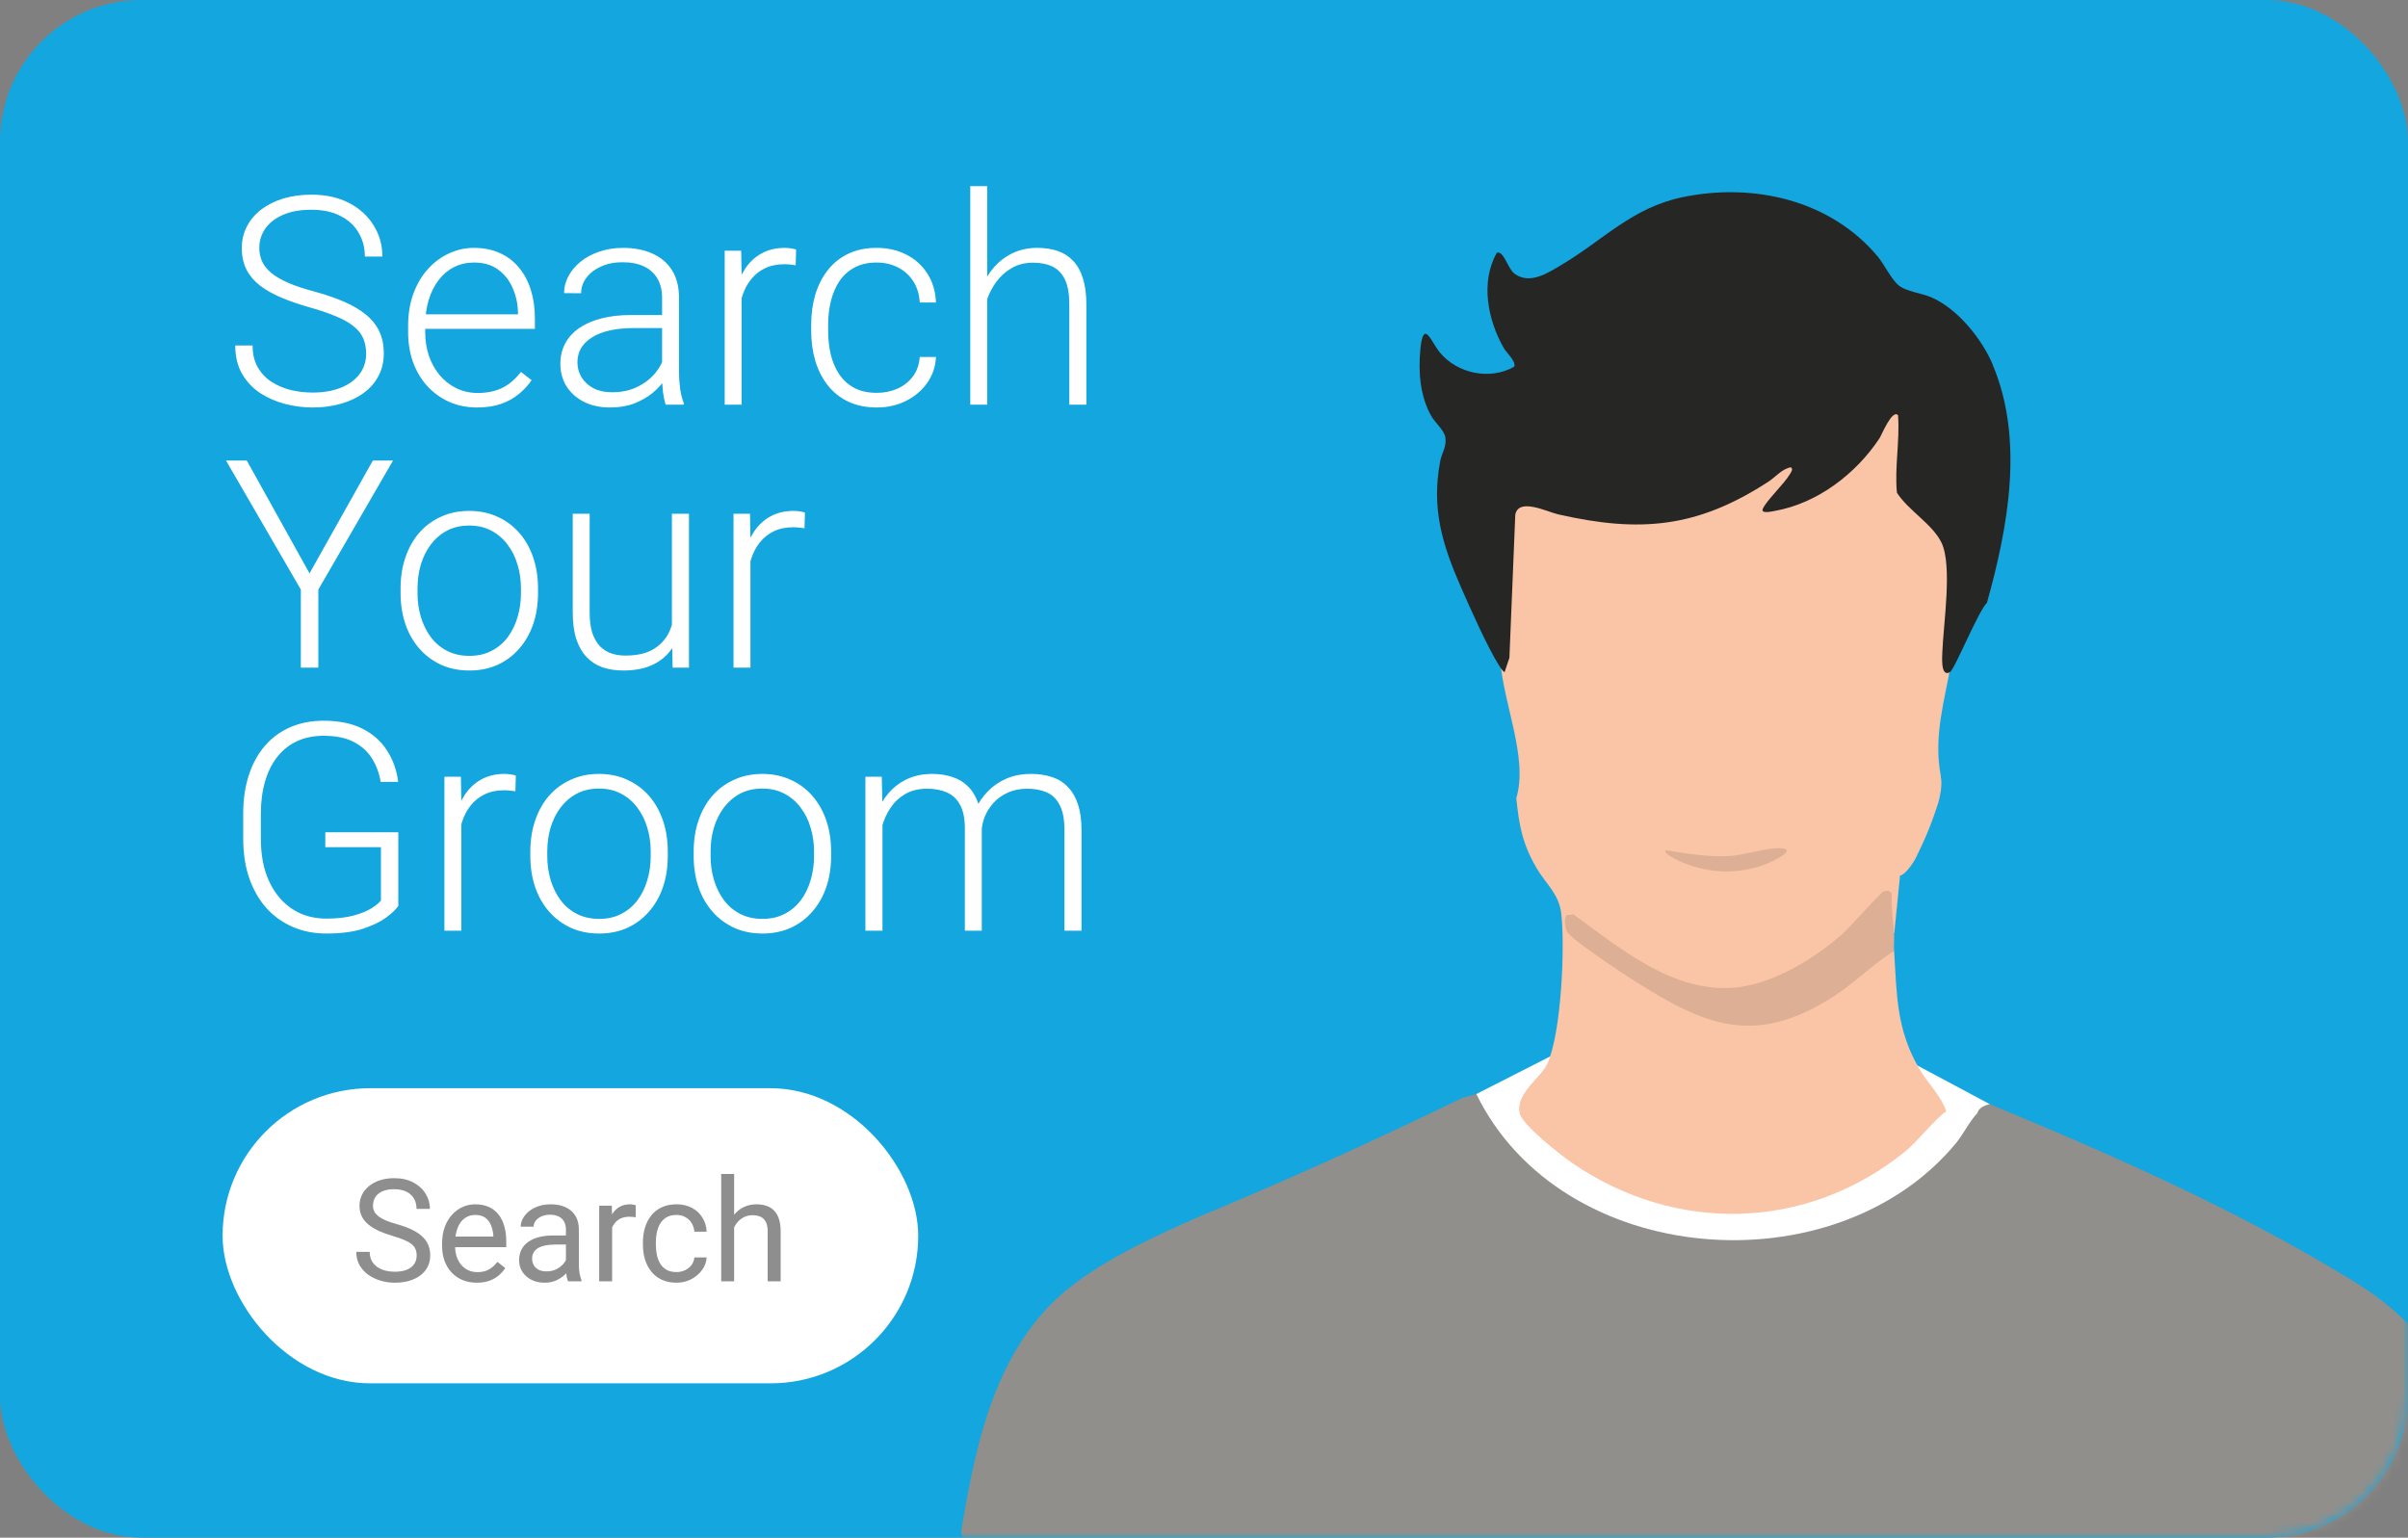
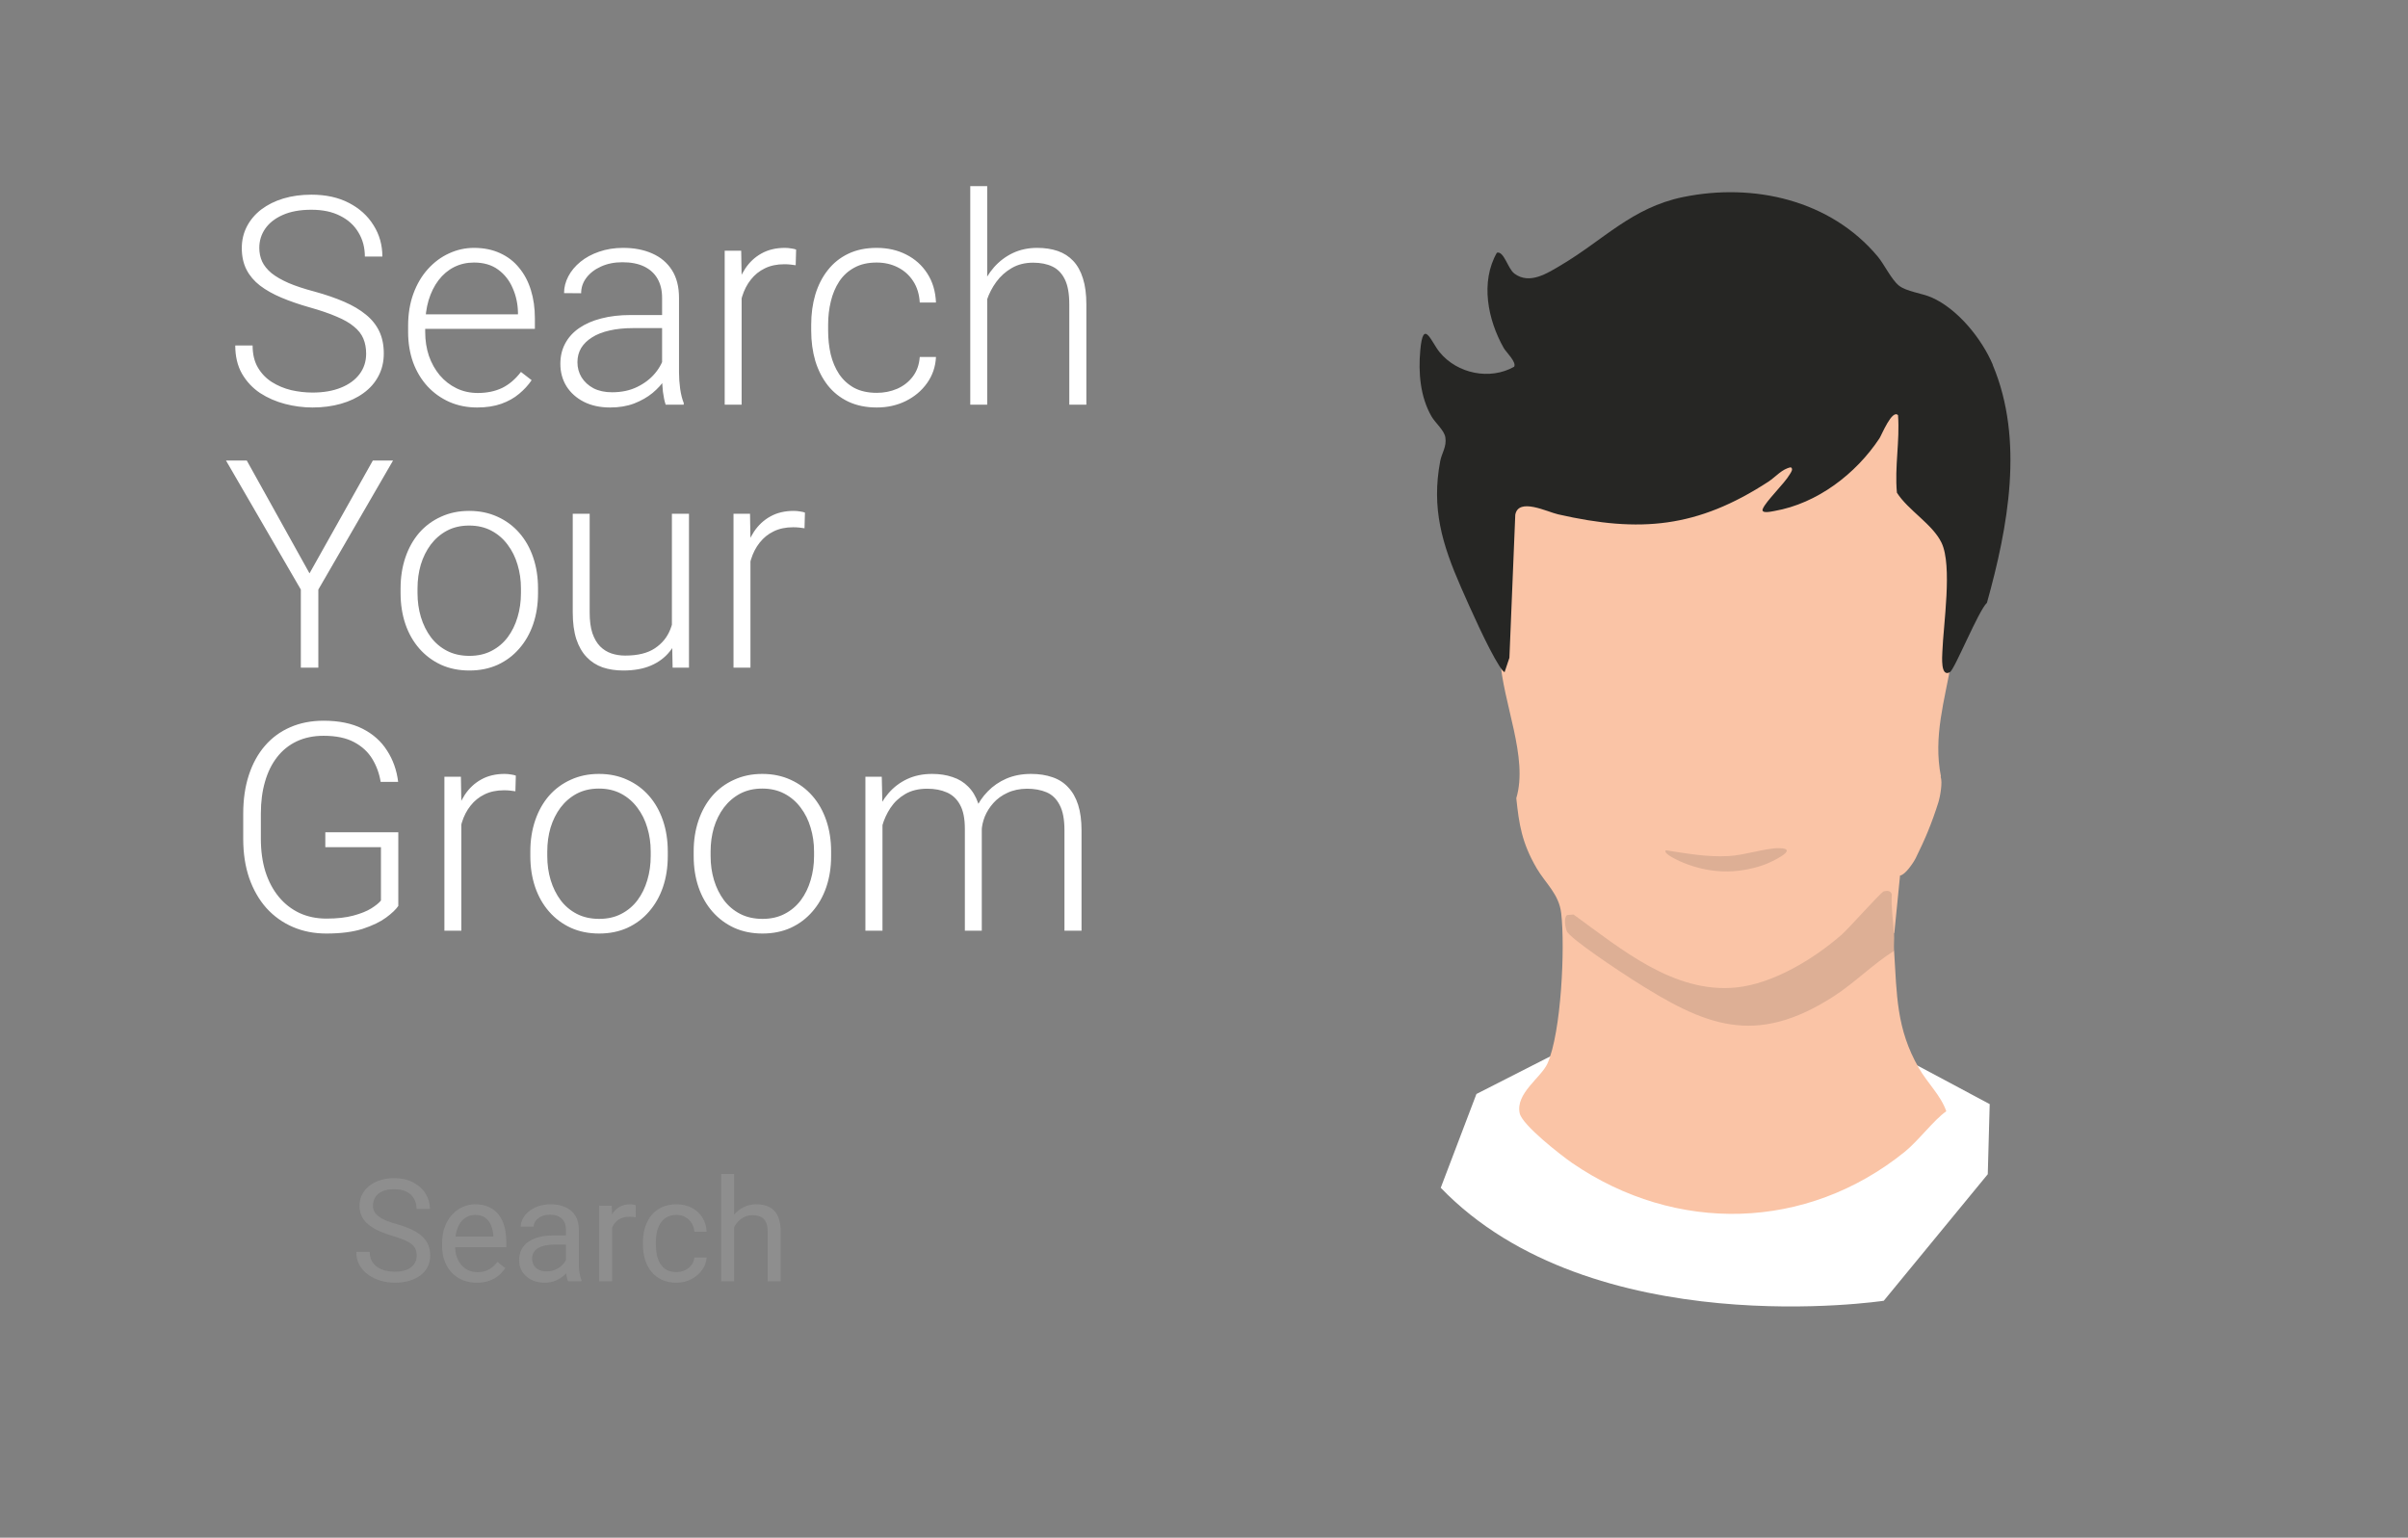
<svg xmlns="http://www.w3.org/2000/svg" width="238" height="152" viewBox="0 0 238 152" fill="none">
  <rect x="0" y="0" width="238" height="152" fill="#808080" stroke="none" />
-   <rect width="238" height="152" rx="14" fill="#13A6DF" />
  <mask id="mask0_2106_208" style="mask-type:alpha" maskUnits="userSpaceOnUse" x="0" y="0" width="238" height="152">
    <rect width="238" height="152" rx="14" fill="#13A6DF" />
  </mask>
  <g mask="url(#mask0_2106_208)">
    <path d="M142.396 117.423L145.926 108.143L154.466 103.793H186.636L196.656 109.143L196.466 116.073L186.186 128.583C186.186 128.583 157.366 132.943 142.396 117.413V117.423Z" fill="white" />
-     <path d="M145.916 108.143C154.336 125.403 181.386 127.423 193.316 113.013C194.016 112.173 194.726 110.743 195.426 110.053C195.566 109.503 196.136 109.283 196.646 109.143C209.076 114.303 221.236 119.653 232.746 126.733C238.306 130.163 241.386 134.143 243.526 140.353C244.646 143.613 245.746 147.213 246.526 150.623C246.576 150.853 246.576 151.103 246.566 151.353C246.556 151.603 246.526 151.853 246.476 152.113H95.256C95.176 151.983 95.116 151.843 95.066 151.703C95.016 151.563 94.986 151.433 95.006 151.313C96.546 142.113 98.566 132.443 106.526 126.653C110.186 123.993 114.366 122.113 118.486 120.283C127.186 116.673 135.856 112.753 144.506 108.543L145.916 108.153V108.143Z" fill="#918F8B" />
    <path d="M192.856 65.403C192.726 65.653 192.596 65.903 192.466 66.143C192.416 63.293 192.526 60.413 192.806 57.483C193.226 53.813 191.266 51.763 188.666 49.553L187.836 48.583C187.796 46.683 187.856 44.793 188.006 42.893C188.286 40.653 187.326 39.643 186.136 41.743C184.076 46.033 179.326 49.793 174.776 50.093L176.776 47.693C177.866 46.573 177.576 45.223 175.946 46.223C168.956 52.103 159.876 52.593 151.506 49.723C150.536 49.533 149.576 49.763 149.366 50.833L148.786 64.953L148.566 65.593C148.466 65.423 148.366 65.243 148.266 65.073C148.536 69.513 151.076 74.883 149.866 78.903C150.136 81.443 150.396 83.283 151.876 85.823C152.766 87.343 154.086 88.373 154.306 90.283C154.696 93.683 154.316 102.053 152.946 105.133C152.316 106.533 149.756 108.093 150.206 110.063C150.476 111.233 154.296 114.213 155.416 114.983C165.656 121.983 178.566 121.683 188.256 113.863C189.616 112.763 191.146 110.693 192.366 109.853C191.836 108.293 190.496 107.053 189.656 105.583C187.416 101.683 187.486 98.353 187.206 93.983C186.936 93.923 186.676 93.943 186.426 94.043L181.606 97.773C174.696 102.513 170.556 101.613 163.676 97.813C162.316 97.063 155.836 92.943 155.226 91.903C155.046 91.593 154.896 90.703 155.416 90.733L160.356 94.323C170.016 101.913 179.706 96.493 186.356 88.443H186.596L186.806 91.823L187.226 92.273L187.796 86.543C188.266 86.523 189.096 85.323 189.336 84.843C190.296 82.903 190.916 81.413 191.576 79.343C191.766 78.733 192.016 77.293 191.806 76.803C191.816 76.783 191.826 76.773 191.836 76.753C191.056 72.803 192.216 69.233 192.866 65.413L192.856 65.403Z" fill="#FAC4A6" />
    <path d="M196.956 36.073C200.086 43.503 198.466 52.113 196.386 59.583C195.546 60.363 193.196 66.173 192.726 66.443C191.776 66.983 191.966 64.863 191.976 64.453C192.076 61.713 192.986 55.933 191.896 53.653C191.006 51.803 188.606 50.463 187.486 48.703C187.246 46.153 187.786 43.613 187.596 41.043C187.006 40.433 185.976 43.003 185.766 43.323C183.436 46.843 179.616 49.773 175.376 50.513C175.126 50.553 174.026 50.823 174.226 50.313C174.526 49.543 176.366 47.813 176.906 46.873C177.016 46.693 177.276 46.353 176.996 46.193C176.126 46.353 175.526 47.123 174.786 47.613C167.766 52.183 162.106 52.693 153.996 50.843C152.926 50.603 150.086 49.153 149.766 50.883L149.186 65.023L148.706 66.453C148.476 66.283 148.336 66.063 148.186 65.823C147.036 64.023 145.306 60.113 144.396 58.043C142.536 53.793 141.466 50.253 142.346 45.583C142.506 44.763 142.996 44.173 142.856 43.243C142.756 42.543 141.856 41.803 141.486 41.163C140.366 39.213 140.176 36.833 140.376 34.633C140.666 31.393 141.456 33.803 142.286 34.813C144.036 36.953 147.276 37.603 149.656 36.253C149.906 35.783 148.856 34.813 148.626 34.403C147.046 31.613 146.296 27.883 147.946 24.983C148.646 24.773 149.026 26.563 149.676 27.043C151.196 28.183 152.976 26.983 154.316 26.193C158.486 23.723 161.296 20.523 166.336 19.483C173.326 18.043 180.916 19.773 185.586 25.353C186.236 26.133 186.946 27.643 187.686 28.233C188.426 28.823 189.956 28.983 190.916 29.403C193.506 30.543 195.886 33.503 196.966 36.063L196.956 36.073Z" fill="#262624" />
    <path d="M187.206 92.273C187.236 92.843 187.166 93.423 187.206 93.993C185.106 95.313 183.346 97.123 181.266 98.473C173.436 103.523 168.496 101.403 161.346 96.833C160.296 96.163 155.166 92.793 154.856 92.043C154.706 91.673 154.536 90.703 154.886 90.453L155.526 90.403C160.196 93.783 165.436 98.233 171.596 97.613C175.276 97.243 179.306 94.773 182.036 92.383C182.726 91.783 185.896 88.193 186.186 88.113C186.516 88.023 186.856 88.033 186.976 88.393C186.896 89.703 187.116 90.993 187.196 92.283L187.206 92.273Z" fill="#DDAF95" />
    <path d="M164.656 84.053C166.756 84.373 168.716 84.743 170.866 84.623C172.386 84.543 174.516 83.833 175.836 83.843C177.986 83.873 174.976 85.283 174.256 85.523C171.606 86.423 168.976 86.343 166.376 85.283C166.196 85.213 164.256 84.383 164.656 84.043V84.053Z" fill="#DDAF95" />
  </g>
  <path d="M36.189 34.966C36.189 34.403 36.095 33.902 35.908 33.461C35.72 33.02 35.411 32.627 34.98 32.28C34.558 31.923 33.986 31.595 33.264 31.295C32.552 30.986 31.661 30.681 30.592 30.381C29.57 30.091 28.647 29.772 27.822 29.425C26.997 29.078 26.289 28.68 25.698 28.23C25.117 27.78 24.672 27.255 24.363 26.655C24.053 26.045 23.898 25.337 23.898 24.531C23.898 23.744 24.067 23.027 24.405 22.38C24.742 21.733 25.216 21.175 25.825 20.706C26.444 20.238 27.17 19.877 28.005 19.623C28.848 19.37 29.772 19.244 30.775 19.244C32.209 19.244 33.447 19.516 34.487 20.059C35.538 20.603 36.348 21.339 36.92 22.267C37.502 23.186 37.792 24.217 37.792 25.361H36.062C36.062 24.47 35.852 23.678 35.43 22.984C35.017 22.281 34.417 21.733 33.63 21.339C32.852 20.936 31.9 20.734 30.775 20.734C29.65 20.734 28.703 20.908 27.934 21.255C27.175 21.592 26.598 22.047 26.205 22.619C25.82 23.181 25.628 23.809 25.628 24.503C25.628 24.991 25.722 25.441 25.909 25.853C26.097 26.256 26.402 26.636 26.823 26.992C27.255 27.339 27.822 27.667 28.525 27.977C29.228 28.277 30.095 28.562 31.127 28.834C32.214 29.134 33.18 29.467 34.023 29.833C34.867 30.198 35.58 30.62 36.161 31.098C36.742 31.567 37.183 32.116 37.483 32.744C37.783 33.372 37.933 34.103 37.933 34.938C37.933 35.772 37.755 36.522 37.398 37.188C37.052 37.844 36.559 38.402 35.922 38.861C35.294 39.32 34.548 39.672 33.686 39.916C32.833 40.159 31.9 40.281 30.887 40.281C29.978 40.281 29.073 40.164 28.173 39.93C27.273 39.695 26.448 39.334 25.698 38.847C24.958 38.35 24.363 37.712 23.913 36.934C23.472 36.156 23.252 35.228 23.252 34.15H24.967C24.967 35.013 25.141 35.739 25.488 36.33C25.834 36.92 26.294 37.398 26.866 37.764C27.447 38.13 28.084 38.397 28.778 38.566C29.481 38.725 30.184 38.805 30.887 38.805C31.966 38.805 32.898 38.645 33.686 38.327C34.483 38.008 35.097 37.562 35.528 36.991C35.969 36.409 36.189 35.734 36.189 34.966ZM47.158 40.281C46.164 40.281 45.25 40.098 44.416 39.733C43.591 39.367 42.869 38.852 42.25 38.186C41.641 37.52 41.167 36.733 40.83 35.823C40.502 34.905 40.337 33.902 40.337 32.814V32.209C40.337 31.038 40.511 29.978 40.858 29.031C41.205 28.084 41.683 27.273 42.292 26.598C42.902 25.923 43.595 25.408 44.373 25.052C45.161 24.686 45.986 24.503 46.848 24.503C47.814 24.503 48.672 24.677 49.422 25.023C50.172 25.361 50.8 25.844 51.306 26.472C51.822 27.091 52.211 27.827 52.473 28.68C52.736 29.523 52.867 30.456 52.867 31.478V32.505H41.35V31.07H51.194V30.873C51.175 30.02 51.002 29.223 50.673 28.483C50.355 27.733 49.877 27.123 49.239 26.655C48.602 26.186 47.805 25.952 46.848 25.952C46.136 25.952 45.48 26.102 44.88 26.402C44.289 26.702 43.778 27.133 43.347 27.695C42.925 28.248 42.597 28.909 42.362 29.678C42.138 30.438 42.025 31.281 42.025 32.209V32.814C42.025 33.658 42.147 34.445 42.391 35.177C42.644 35.898 43 36.536 43.459 37.089C43.928 37.642 44.481 38.073 45.119 38.383C45.756 38.692 46.459 38.847 47.228 38.847C48.128 38.847 48.925 38.683 49.619 38.355C50.312 38.017 50.936 37.487 51.489 36.766L52.544 37.581C52.216 38.069 51.803 38.519 51.306 38.931C50.819 39.344 50.233 39.672 49.548 39.916C48.864 40.159 48.067 40.281 47.158 40.281ZM65.439 37.272V29.425C65.439 28.703 65.289 28.08 64.989 27.555C64.689 27.03 64.248 26.627 63.667 26.345C63.086 26.064 62.369 25.923 61.516 25.923C60.728 25.923 60.025 26.064 59.406 26.345C58.797 26.617 58.314 26.988 57.958 27.456C57.611 27.916 57.438 28.427 57.438 28.989L55.75 28.975C55.75 28.403 55.891 27.85 56.172 27.316C56.453 26.781 56.852 26.303 57.367 25.881C57.883 25.459 58.497 25.127 59.209 24.883C59.931 24.63 60.723 24.503 61.586 24.503C62.673 24.503 63.63 24.686 64.455 25.052C65.289 25.417 65.941 25.966 66.409 26.697C66.878 27.428 67.112 28.347 67.112 29.453V36.808C67.112 37.333 67.15 37.877 67.225 38.439C67.309 39.002 67.427 39.466 67.577 39.831V40H65.791C65.678 39.663 65.589 39.241 65.523 38.734C65.467 38.219 65.439 37.731 65.439 37.272ZM65.833 31.141L65.861 32.434H62.556C61.694 32.434 60.92 32.514 60.236 32.673C59.561 32.823 58.989 33.048 58.52 33.348C58.052 33.639 57.691 33.991 57.438 34.403C57.194 34.816 57.072 35.284 57.072 35.809C57.072 36.353 57.208 36.85 57.48 37.3C57.761 37.75 58.155 38.111 58.661 38.383C59.177 38.645 59.786 38.777 60.489 38.777C61.427 38.777 62.252 38.603 62.964 38.256C63.686 37.909 64.281 37.455 64.75 36.892C65.219 36.33 65.533 35.716 65.692 35.05L66.423 36.02C66.302 36.489 66.077 36.972 65.748 37.469C65.43 37.956 65.013 38.416 64.497 38.847C63.981 39.269 63.372 39.616 62.669 39.888C61.975 40.15 61.188 40.281 60.306 40.281C59.312 40.281 58.445 40.094 57.705 39.719C56.973 39.344 56.402 38.833 55.989 38.186C55.586 37.53 55.384 36.789 55.384 35.964C55.384 35.214 55.544 34.544 55.862 33.953C56.181 33.353 56.641 32.847 57.241 32.434C57.85 32.013 58.581 31.694 59.434 31.478C60.297 31.253 61.263 31.141 62.331 31.141H65.833ZM73.3 27.302V40H71.627V24.784H73.258L73.3 27.302ZM78.686 24.672L78.644 26.219C78.456 26.191 78.273 26.167 78.095 26.148C77.917 26.13 77.725 26.12 77.519 26.12C76.787 26.12 76.145 26.256 75.592 26.528C75.048 26.791 74.589 27.161 74.214 27.639C73.839 28.108 73.553 28.661 73.356 29.298C73.159 29.927 73.047 30.602 73.019 31.323L72.4 31.562C72.4 30.569 72.503 29.645 72.709 28.792C72.916 27.939 73.23 27.194 73.652 26.556C74.083 25.909 74.622 25.408 75.269 25.052C75.925 24.686 76.694 24.503 77.575 24.503C77.791 24.503 78.002 24.522 78.208 24.559C78.423 24.587 78.583 24.625 78.686 24.672ZM86.659 38.833C87.372 38.833 88.037 38.702 88.656 38.439C89.284 38.167 89.8 37.769 90.203 37.244C90.616 36.709 90.85 36.058 90.906 35.289H92.509C92.463 36.255 92.167 37.117 91.623 37.877C91.089 38.627 90.386 39.217 89.514 39.648C88.652 40.07 87.7 40.281 86.659 40.281C85.6 40.281 84.662 40.089 83.847 39.705C83.041 39.32 82.366 38.786 81.822 38.102C81.278 37.408 80.866 36.602 80.584 35.683C80.312 34.755 80.177 33.756 80.177 32.688V32.097C80.177 31.028 80.312 30.034 80.584 29.116C80.866 28.188 81.278 27.381 81.822 26.697C82.366 26.003 83.041 25.464 83.847 25.08C84.653 24.695 85.586 24.503 86.645 24.503C87.733 24.503 88.708 24.723 89.57 25.164C90.442 25.605 91.136 26.228 91.652 27.034C92.177 27.841 92.463 28.797 92.509 29.903H90.906C90.859 29.087 90.644 28.384 90.259 27.794C89.875 27.203 89.369 26.748 88.741 26.43C88.112 26.111 87.414 25.952 86.645 25.952C85.783 25.952 85.047 26.12 84.438 26.458C83.828 26.786 83.331 27.241 82.947 27.822C82.572 28.394 82.295 29.05 82.117 29.791C81.939 30.522 81.85 31.291 81.85 32.097V32.688C81.85 33.503 81.934 34.281 82.103 35.022C82.281 35.753 82.558 36.405 82.933 36.977C83.317 37.548 83.814 38.003 84.423 38.341C85.042 38.669 85.787 38.833 86.659 38.833ZM97.572 18.4V40H95.898V18.4H97.572ZM97.192 31.45L96.447 31.028C96.503 30.128 96.686 29.284 96.995 28.497C97.305 27.709 97.722 27.016 98.247 26.416C98.781 25.816 99.405 25.347 100.117 25.009C100.839 24.672 101.636 24.503 102.508 24.503C103.267 24.503 103.947 24.606 104.547 24.812C105.147 25.019 105.658 25.347 106.08 25.797C106.502 26.247 106.82 26.823 107.036 27.527C107.261 28.23 107.373 29.087 107.373 30.1V40H105.686V30.086C105.686 29.036 105.541 28.216 105.25 27.625C104.959 27.025 104.547 26.598 104.013 26.345C103.478 26.092 102.845 25.966 102.114 25.966C101.308 25.966 100.6 26.144 99.991 26.5C99.391 26.847 98.884 27.302 98.472 27.864C98.069 28.417 97.759 29.012 97.544 29.65C97.328 30.278 97.211 30.878 97.192 31.45ZM24.391 45.525L30.592 56.677L36.85 45.525H38.847L31.464 58.28V66H29.734V58.28L22.337 45.525H24.391ZM39.592 58.631V58.167C39.592 57.061 39.752 56.039 40.07 55.102C40.389 54.164 40.844 53.353 41.434 52.669C42.034 51.984 42.752 51.455 43.586 51.08C44.42 50.695 45.348 50.503 46.37 50.503C47.402 50.503 48.334 50.695 49.169 51.08C50.003 51.455 50.72 51.984 51.32 52.669C51.92 53.353 52.38 54.164 52.698 55.102C53.017 56.039 53.177 57.061 53.177 58.167V58.631C53.177 59.737 53.017 60.759 52.698 61.697C52.38 62.625 51.92 63.431 51.32 64.116C50.73 64.8 50.017 65.334 49.183 65.719C48.348 66.094 47.42 66.281 46.398 66.281C45.367 66.281 44.434 66.094 43.6 65.719C42.766 65.334 42.048 64.8 41.448 64.116C40.848 63.431 40.389 62.625 40.07 61.697C39.752 60.759 39.592 59.737 39.592 58.631ZM41.266 58.167V58.631C41.266 59.466 41.378 60.258 41.603 61.008C41.828 61.748 42.156 62.409 42.587 62.991C43.019 63.562 43.553 64.013 44.191 64.341C44.828 64.669 45.564 64.833 46.398 64.833C47.223 64.833 47.95 64.669 48.578 64.341C49.216 64.013 49.75 63.562 50.181 62.991C50.612 62.409 50.936 61.748 51.152 61.008C51.377 60.258 51.489 59.466 51.489 58.631V58.167C51.489 57.342 51.377 56.559 51.152 55.819C50.936 55.078 50.608 54.417 50.167 53.836C49.736 53.255 49.202 52.795 48.564 52.458C47.927 52.12 47.195 51.952 46.37 51.952C45.545 51.952 44.814 52.12 44.177 52.458C43.548 52.795 43.014 53.255 42.573 53.836C42.142 54.417 41.814 55.078 41.589 55.819C41.373 56.559 41.266 57.342 41.266 58.167ZM66.409 62.484V50.784H68.097V66H66.48L66.409 62.484ZM66.719 59.672L67.591 59.644C67.591 60.6 67.478 61.481 67.253 62.288C67.028 63.094 66.677 63.797 66.198 64.397C65.72 64.997 65.102 65.461 64.342 65.789C63.583 66.117 62.669 66.281 61.6 66.281C60.859 66.281 60.18 66.178 59.561 65.972C58.952 65.756 58.427 65.419 57.986 64.959C57.545 64.5 57.203 63.905 56.959 63.173C56.725 62.442 56.608 61.556 56.608 60.516V50.784H58.281V60.544C58.281 61.359 58.37 62.039 58.548 62.583C58.736 63.127 58.989 63.562 59.308 63.891C59.636 64.219 60.011 64.453 60.433 64.594C60.855 64.734 61.309 64.805 61.797 64.805C63.034 64.805 64.009 64.566 64.722 64.088C65.444 63.609 65.955 62.981 66.255 62.203C66.564 61.416 66.719 60.572 66.719 59.672ZM74.172 53.302V66H72.498V50.784H74.13L74.172 53.302ZM79.558 50.672L79.516 52.219C79.328 52.191 79.145 52.167 78.967 52.148C78.789 52.13 78.597 52.12 78.391 52.12C77.659 52.12 77.017 52.256 76.464 52.528C75.92 52.791 75.461 53.161 75.086 53.639C74.711 54.108 74.425 54.661 74.228 55.298C74.031 55.927 73.919 56.602 73.891 57.323L73.272 57.562C73.272 56.569 73.375 55.645 73.581 54.792C73.787 53.939 74.102 53.194 74.523 52.556C74.955 51.909 75.494 51.408 76.141 51.052C76.797 50.686 77.566 50.503 78.447 50.503C78.662 50.503 78.873 50.522 79.08 50.559C79.295 50.587 79.455 50.625 79.558 50.672ZM39.367 82.269V89.553C39.133 89.9 38.73 90.284 38.158 90.706C37.586 91.128 36.817 91.498 35.852 91.817C34.886 92.127 33.686 92.281 32.252 92.281C31.052 92.281 29.95 92.066 28.947 91.634C27.944 91.203 27.072 90.58 26.331 89.764C25.6 88.939 25.033 87.95 24.63 86.797C24.236 85.644 24.039 84.35 24.039 82.916V80.441C24.039 79.034 24.222 77.769 24.587 76.644C24.953 75.509 25.483 74.539 26.177 73.733C26.87 72.927 27.705 72.312 28.68 71.891C29.664 71.459 30.766 71.244 31.984 71.244C33.503 71.244 34.783 71.506 35.823 72.031C36.864 72.556 37.675 73.278 38.256 74.197C38.847 75.106 39.212 76.138 39.353 77.291H37.623C37.492 76.475 37.22 75.725 36.808 75.041C36.395 74.347 35.795 73.789 35.008 73.367C34.23 72.945 33.222 72.734 31.984 72.734C30.991 72.734 30.105 72.917 29.327 73.283C28.558 73.648 27.911 74.169 27.386 74.844C26.861 75.519 26.462 76.33 26.191 77.277C25.919 78.214 25.783 79.259 25.783 80.412V82.916C25.783 84.116 25.933 85.198 26.233 86.164C26.542 87.13 26.983 87.959 27.555 88.653C28.127 89.347 28.811 89.881 29.608 90.256C30.405 90.622 31.291 90.805 32.266 90.805C33.306 90.805 34.192 90.706 34.923 90.509C35.655 90.312 36.241 90.078 36.681 89.806C37.131 89.525 37.455 89.263 37.652 89.019V83.745H32.153V82.269H39.367ZM45.597 79.302V92H43.923V76.784H45.555L45.597 79.302ZM50.983 76.672L50.941 78.219C50.753 78.191 50.57 78.167 50.392 78.148C50.214 78.13 50.022 78.12 49.816 78.12C49.084 78.12 48.442 78.256 47.889 78.528C47.345 78.791 46.886 79.161 46.511 79.639C46.136 80.108 45.85 80.661 45.653 81.298C45.456 81.927 45.344 82.602 45.316 83.323L44.697 83.562C44.697 82.569 44.8 81.645 45.006 80.792C45.212 79.939 45.527 79.194 45.948 78.556C46.38 77.909 46.919 77.408 47.566 77.052C48.222 76.686 48.991 76.503 49.872 76.503C50.087 76.503 50.298 76.522 50.505 76.559C50.72 76.588 50.88 76.625 50.983 76.672ZM52.417 84.631V84.167C52.417 83.061 52.577 82.039 52.895 81.102C53.214 80.164 53.669 79.353 54.259 78.669C54.859 77.984 55.577 77.455 56.411 77.08C57.245 76.695 58.173 76.503 59.195 76.503C60.227 76.503 61.159 76.695 61.994 77.08C62.828 77.455 63.545 77.984 64.145 78.669C64.745 79.353 65.205 80.164 65.523 81.102C65.842 82.039 66.002 83.061 66.002 84.167V84.631C66.002 85.737 65.842 86.759 65.523 87.697C65.205 88.625 64.745 89.431 64.145 90.116C63.555 90.8 62.842 91.334 62.008 91.719C61.173 92.094 60.245 92.281 59.223 92.281C58.192 92.281 57.259 92.094 56.425 91.719C55.591 91.334 54.873 90.8 54.273 90.116C53.673 89.431 53.214 88.625 52.895 87.697C52.577 86.759 52.417 85.737 52.417 84.631ZM54.091 84.167V84.631C54.091 85.466 54.203 86.258 54.428 87.008C54.653 87.748 54.981 88.409 55.413 88.991C55.844 89.562 56.378 90.013 57.016 90.341C57.653 90.669 58.389 90.833 59.223 90.833C60.048 90.833 60.775 90.669 61.403 90.341C62.041 90.013 62.575 89.562 63.006 88.991C63.438 88.409 63.761 87.748 63.977 87.008C64.202 86.258 64.314 85.466 64.314 84.631V84.167C64.314 83.342 64.202 82.559 63.977 81.819C63.761 81.078 63.433 80.417 62.992 79.836C62.561 79.255 62.027 78.795 61.389 78.458C60.752 78.12 60.02 77.952 59.195 77.952C58.37 77.952 57.639 78.12 57.002 78.458C56.373 78.795 55.839 79.255 55.398 79.836C54.967 80.417 54.639 81.078 54.414 81.819C54.198 82.559 54.091 83.342 54.091 84.167ZM68.561 84.631V84.167C68.561 83.061 68.72 82.039 69.039 81.102C69.358 80.164 69.812 79.353 70.403 78.669C71.003 77.984 71.72 77.455 72.555 77.08C73.389 76.695 74.317 76.503 75.339 76.503C76.37 76.503 77.303 76.695 78.138 77.08C78.972 77.455 79.689 77.984 80.289 78.669C80.889 79.353 81.348 80.164 81.667 81.102C81.986 82.039 82.145 83.061 82.145 84.167V84.631C82.145 85.737 81.986 86.759 81.667 87.697C81.348 88.625 80.889 89.431 80.289 90.116C79.698 90.8 78.986 91.334 78.152 91.719C77.317 92.094 76.389 92.281 75.367 92.281C74.336 92.281 73.403 92.094 72.569 91.719C71.734 91.334 71.017 90.8 70.417 90.116C69.817 89.431 69.358 88.625 69.039 87.697C68.72 86.759 68.561 85.737 68.561 84.631ZM70.234 84.167V84.631C70.234 85.466 70.347 86.258 70.572 87.008C70.797 87.748 71.125 88.409 71.556 88.991C71.987 89.562 72.522 90.013 73.159 90.341C73.797 90.669 74.533 90.833 75.367 90.833C76.192 90.833 76.919 90.669 77.547 90.341C78.184 90.013 78.719 89.562 79.15 88.991C79.581 88.409 79.905 87.748 80.12 87.008C80.345 86.258 80.458 85.466 80.458 84.631V84.167C80.458 83.342 80.345 82.559 80.12 81.819C79.905 81.078 79.577 80.417 79.136 79.836C78.705 79.255 78.17 78.795 77.533 78.458C76.895 78.12 76.164 77.952 75.339 77.952C74.514 77.952 73.783 78.12 73.145 78.458C72.517 78.795 71.983 79.255 71.542 79.836C71.111 80.417 70.783 81.078 70.558 81.819C70.342 82.559 70.234 83.342 70.234 84.167ZM87.222 79.934V92H85.534V76.784H87.152L87.222 79.934ZM86.912 83.45L86.097 83.028C86.153 82.128 86.322 81.284 86.603 80.497C86.894 79.709 87.297 79.016 87.812 78.416C88.328 77.816 88.947 77.347 89.669 77.009C90.391 76.672 91.211 76.503 92.13 76.503C92.87 76.503 93.541 76.606 94.141 76.812C94.75 77.009 95.266 77.323 95.688 77.755C96.119 78.177 96.452 78.73 96.686 79.414C96.92 80.098 97.037 80.919 97.037 81.875V92H95.364V81.931C95.364 80.919 95.205 80.127 94.886 79.555C94.577 78.983 94.141 78.575 93.578 78.331C93.025 78.088 92.383 77.966 91.652 77.966C90.789 77.966 90.058 78.144 89.458 78.5C88.867 78.847 88.384 79.302 88.009 79.864C87.644 80.417 87.372 81.013 87.194 81.65C87.016 82.278 86.922 82.878 86.912 83.45ZM97.023 82.128L95.898 82.156C95.945 81.416 96.114 80.708 96.405 80.033C96.705 79.358 97.112 78.758 97.628 78.233C98.144 77.698 98.758 77.277 99.47 76.967C100.192 76.658 101.003 76.503 101.903 76.503C102.691 76.503 103.394 76.611 104.013 76.827C104.631 77.033 105.152 77.366 105.573 77.825C106.005 78.275 106.333 78.852 106.558 79.555C106.783 80.258 106.895 81.102 106.895 82.086V92H105.208V82.072C105.208 80.994 105.048 80.159 104.73 79.569C104.42 78.969 103.989 78.552 103.436 78.317C102.883 78.083 102.236 77.966 101.495 77.966C100.764 77.975 100.122 78.111 99.569 78.373C99.016 78.627 98.552 78.964 98.177 79.386C97.811 79.798 97.53 80.244 97.333 80.722C97.145 81.2 97.042 81.669 97.023 82.128Z" fill="white" />
-   <rect x="22" y="107.572" width="68.754" height="29.174" rx="14.587" fill="white" />
  <path d="M41.182 124.117C41.182 123.883 41.145 123.675 41.072 123.496C41.002 123.312 40.878 123.146 40.699 122.999C40.524 122.851 40.28 122.711 39.967 122.577C39.658 122.444 39.267 122.308 38.792 122.17C38.295 122.022 37.846 121.859 37.446 121.679C37.045 121.495 36.702 121.286 36.416 121.051C36.131 120.816 35.912 120.547 35.76 120.243C35.608 119.939 35.532 119.591 35.532 119.2C35.532 118.809 35.613 118.447 35.774 118.116C35.935 117.784 36.166 117.496 36.465 117.252C36.769 117.004 37.13 116.81 37.549 116.672C37.968 116.534 38.435 116.465 38.951 116.465C39.706 116.465 40.346 116.61 40.871 116.9C41.401 117.185 41.804 117.561 42.08 118.026C42.356 118.486 42.494 118.979 42.494 119.504H41.168C41.168 119.126 41.088 118.792 40.927 118.502C40.765 118.208 40.521 117.977 40.194 117.812C39.867 117.641 39.453 117.556 38.951 117.556C38.477 117.556 38.086 117.627 37.777 117.77C37.469 117.913 37.238 118.106 37.086 118.35C36.939 118.594 36.865 118.873 36.865 119.186C36.865 119.398 36.909 119.591 36.997 119.766C37.089 119.937 37.229 120.095 37.418 120.243C37.611 120.39 37.855 120.526 38.15 120.65C38.449 120.775 38.806 120.894 39.221 121.009C39.791 121.171 40.284 121.35 40.699 121.548C41.113 121.746 41.454 121.969 41.721 122.218C41.992 122.462 42.193 122.741 42.322 123.054C42.455 123.362 42.522 123.712 42.522 124.104C42.522 124.513 42.439 124.884 42.273 125.216C42.108 125.547 41.87 125.83 41.562 126.065C41.254 126.3 40.883 126.482 40.45 126.611C40.022 126.735 39.543 126.797 39.013 126.797C38.548 126.797 38.09 126.733 37.639 126.604C37.192 126.475 36.785 126.282 36.416 126.024C36.053 125.766 35.76 125.448 35.539 125.071C35.323 124.688 35.215 124.246 35.215 123.745H36.541C36.541 124.09 36.608 124.387 36.741 124.636C36.875 124.88 37.056 125.082 37.287 125.243C37.522 125.404 37.786 125.524 38.081 125.602C38.38 125.676 38.691 125.713 39.013 125.713C39.478 125.713 39.872 125.648 40.194 125.52C40.517 125.391 40.761 125.206 40.927 124.967C41.097 124.728 41.182 124.444 41.182 124.117ZM47.129 126.797C46.608 126.797 46.136 126.71 45.713 126.535C45.294 126.355 44.932 126.104 44.629 125.782C44.329 125.46 44.099 125.078 43.938 124.636C43.777 124.193 43.696 123.71 43.696 123.185V122.895C43.696 122.287 43.786 121.746 43.965 121.272C44.145 120.793 44.389 120.388 44.698 120.056C45.006 119.725 45.356 119.474 45.748 119.303C46.139 119.133 46.544 119.048 46.963 119.048C47.497 119.048 47.958 119.14 48.344 119.324C48.736 119.508 49.056 119.766 49.304 120.098C49.553 120.425 49.737 120.811 49.857 121.258C49.977 121.7 50.037 122.184 50.037 122.709V123.282H44.456V122.239H48.759V122.142C48.74 121.811 48.671 121.488 48.552 121.175C48.437 120.862 48.252 120.604 47.999 120.402C47.746 120.199 47.401 120.098 46.963 120.098C46.673 120.098 46.406 120.16 46.162 120.284C45.918 120.404 45.708 120.584 45.533 120.823C45.358 121.062 45.223 121.355 45.126 121.7C45.029 122.045 44.981 122.444 44.981 122.895V123.185C44.981 123.54 45.029 123.873 45.126 124.187C45.227 124.495 45.372 124.767 45.561 125.002C45.754 125.236 45.987 125.421 46.259 125.554C46.535 125.688 46.848 125.754 47.198 125.754C47.649 125.754 48.031 125.662 48.344 125.478C48.657 125.294 48.931 125.048 49.166 124.739L49.94 125.354C49.779 125.598 49.574 125.83 49.325 126.051C49.077 126.272 48.77 126.452 48.407 126.59C48.047 126.728 47.621 126.797 47.129 126.797ZM55.935 125.381V121.534C55.935 121.24 55.875 120.984 55.755 120.768C55.64 120.547 55.465 120.376 55.23 120.257C54.996 120.137 54.706 120.077 54.36 120.077C54.038 120.077 53.755 120.132 53.511 120.243C53.271 120.353 53.082 120.498 52.944 120.678C52.811 120.858 52.744 121.051 52.744 121.258H51.466C51.466 120.991 51.535 120.726 51.673 120.464C51.812 120.201 52.01 119.964 52.267 119.752C52.53 119.536 52.843 119.366 53.207 119.241C53.575 119.112 53.985 119.048 54.436 119.048C54.98 119.048 55.458 119.14 55.873 119.324C56.292 119.508 56.619 119.787 56.853 120.16C57.093 120.528 57.213 120.991 57.213 121.548V125.029C57.213 125.278 57.233 125.543 57.275 125.823C57.321 126.104 57.388 126.346 57.475 126.549V126.659H56.142C56.078 126.512 56.027 126.316 55.99 126.072C55.953 125.823 55.935 125.593 55.935 125.381ZM56.156 122.128L56.17 123.026H54.878C54.514 123.026 54.19 123.056 53.904 123.116C53.619 123.171 53.379 123.256 53.186 123.372C52.993 123.487 52.845 123.632 52.744 123.807C52.643 123.977 52.592 124.177 52.592 124.408C52.592 124.642 52.645 124.857 52.751 125.05C52.857 125.243 53.016 125.398 53.227 125.513C53.444 125.623 53.709 125.678 54.022 125.678C54.413 125.678 54.758 125.596 55.058 125.43C55.357 125.264 55.594 125.061 55.769 124.822C55.949 124.583 56.045 124.35 56.059 124.124L56.605 124.739C56.573 124.932 56.485 125.147 56.342 125.381C56.2 125.616 56.009 125.842 55.769 126.058C55.534 126.27 55.254 126.447 54.926 126.59C54.604 126.728 54.24 126.797 53.835 126.797C53.329 126.797 52.884 126.698 52.502 126.5C52.125 126.302 51.83 126.038 51.618 125.706C51.411 125.37 51.307 124.995 51.307 124.58C51.307 124.18 51.386 123.827 51.542 123.524C51.699 123.215 51.924 122.959 52.219 122.757C52.514 122.55 52.868 122.393 53.283 122.287C53.697 122.181 54.16 122.128 54.671 122.128H56.156ZM60.5 120.36V126.659H59.222V119.186H60.466L60.5 120.36ZM62.835 119.145L62.828 120.333C62.722 120.31 62.621 120.296 62.524 120.291C62.432 120.282 62.326 120.277 62.206 120.277C61.912 120.277 61.651 120.323 61.426 120.415C61.2 120.508 61.009 120.636 60.852 120.802C60.696 120.968 60.572 121.166 60.48 121.396C60.392 121.622 60.334 121.871 60.307 122.142L59.948 122.349C59.948 121.898 59.992 121.475 60.079 121.079C60.171 120.683 60.312 120.333 60.5 120.029C60.689 119.72 60.928 119.481 61.219 119.31C61.513 119.135 61.863 119.048 62.268 119.048C62.361 119.048 62.466 119.059 62.586 119.082C62.706 119.101 62.789 119.122 62.835 119.145ZM66.868 125.747C67.172 125.747 67.453 125.685 67.711 125.561C67.969 125.437 68.181 125.266 68.346 125.05C68.512 124.829 68.606 124.578 68.629 124.297H69.845C69.822 124.739 69.672 125.151 69.396 125.533C69.124 125.911 68.768 126.217 68.326 126.452C67.884 126.682 67.398 126.797 66.868 126.797C66.307 126.797 65.816 126.698 65.397 126.5C64.983 126.302 64.637 126.031 64.361 125.685C64.09 125.34 63.885 124.944 63.746 124.497C63.613 124.046 63.546 123.57 63.546 123.068V122.778C63.546 122.276 63.613 121.801 63.746 121.355C63.885 120.904 64.09 120.505 64.361 120.16C64.637 119.815 64.983 119.543 65.397 119.345C65.816 119.147 66.307 119.048 66.868 119.048C67.453 119.048 67.964 119.168 68.402 119.407C68.839 119.642 69.182 119.964 69.431 120.374C69.684 120.779 69.822 121.24 69.845 121.755H68.629C68.606 121.447 68.519 121.168 68.367 120.92C68.22 120.671 68.017 120.473 67.759 120.326C67.506 120.174 67.209 120.098 66.868 120.098C66.477 120.098 66.148 120.176 65.881 120.333C65.618 120.485 65.409 120.692 65.252 120.954C65.1 121.212 64.99 121.5 64.921 121.818C64.856 122.131 64.824 122.451 64.824 122.778V123.068C64.824 123.395 64.856 123.717 64.921 124.035C64.985 124.352 65.093 124.64 65.245 124.898C65.402 125.156 65.611 125.363 65.874 125.52C66.141 125.672 66.472 125.747 66.868 125.747ZM72.559 116.05V126.659H71.282V116.05H72.559ZM72.256 122.639L71.724 122.619C71.728 122.108 71.804 121.636 71.952 121.203C72.099 120.765 72.306 120.386 72.573 120.063C72.84 119.741 73.158 119.492 73.526 119.317C73.899 119.138 74.311 119.048 74.763 119.048C75.131 119.048 75.463 119.099 75.757 119.2C76.052 119.297 76.303 119.453 76.51 119.67C76.722 119.886 76.883 120.167 76.994 120.512C77.104 120.853 77.159 121.27 77.159 121.762V126.659H75.875V121.748C75.875 121.357 75.817 121.044 75.702 120.809C75.587 120.57 75.419 120.397 75.198 120.291C74.977 120.181 74.705 120.125 74.383 120.125C74.065 120.125 73.775 120.192 73.513 120.326C73.255 120.459 73.031 120.643 72.843 120.878C72.659 121.113 72.513 121.382 72.407 121.686C72.306 121.986 72.256 122.303 72.256 122.639Z" fill="#8E8E8E" />
</svg>